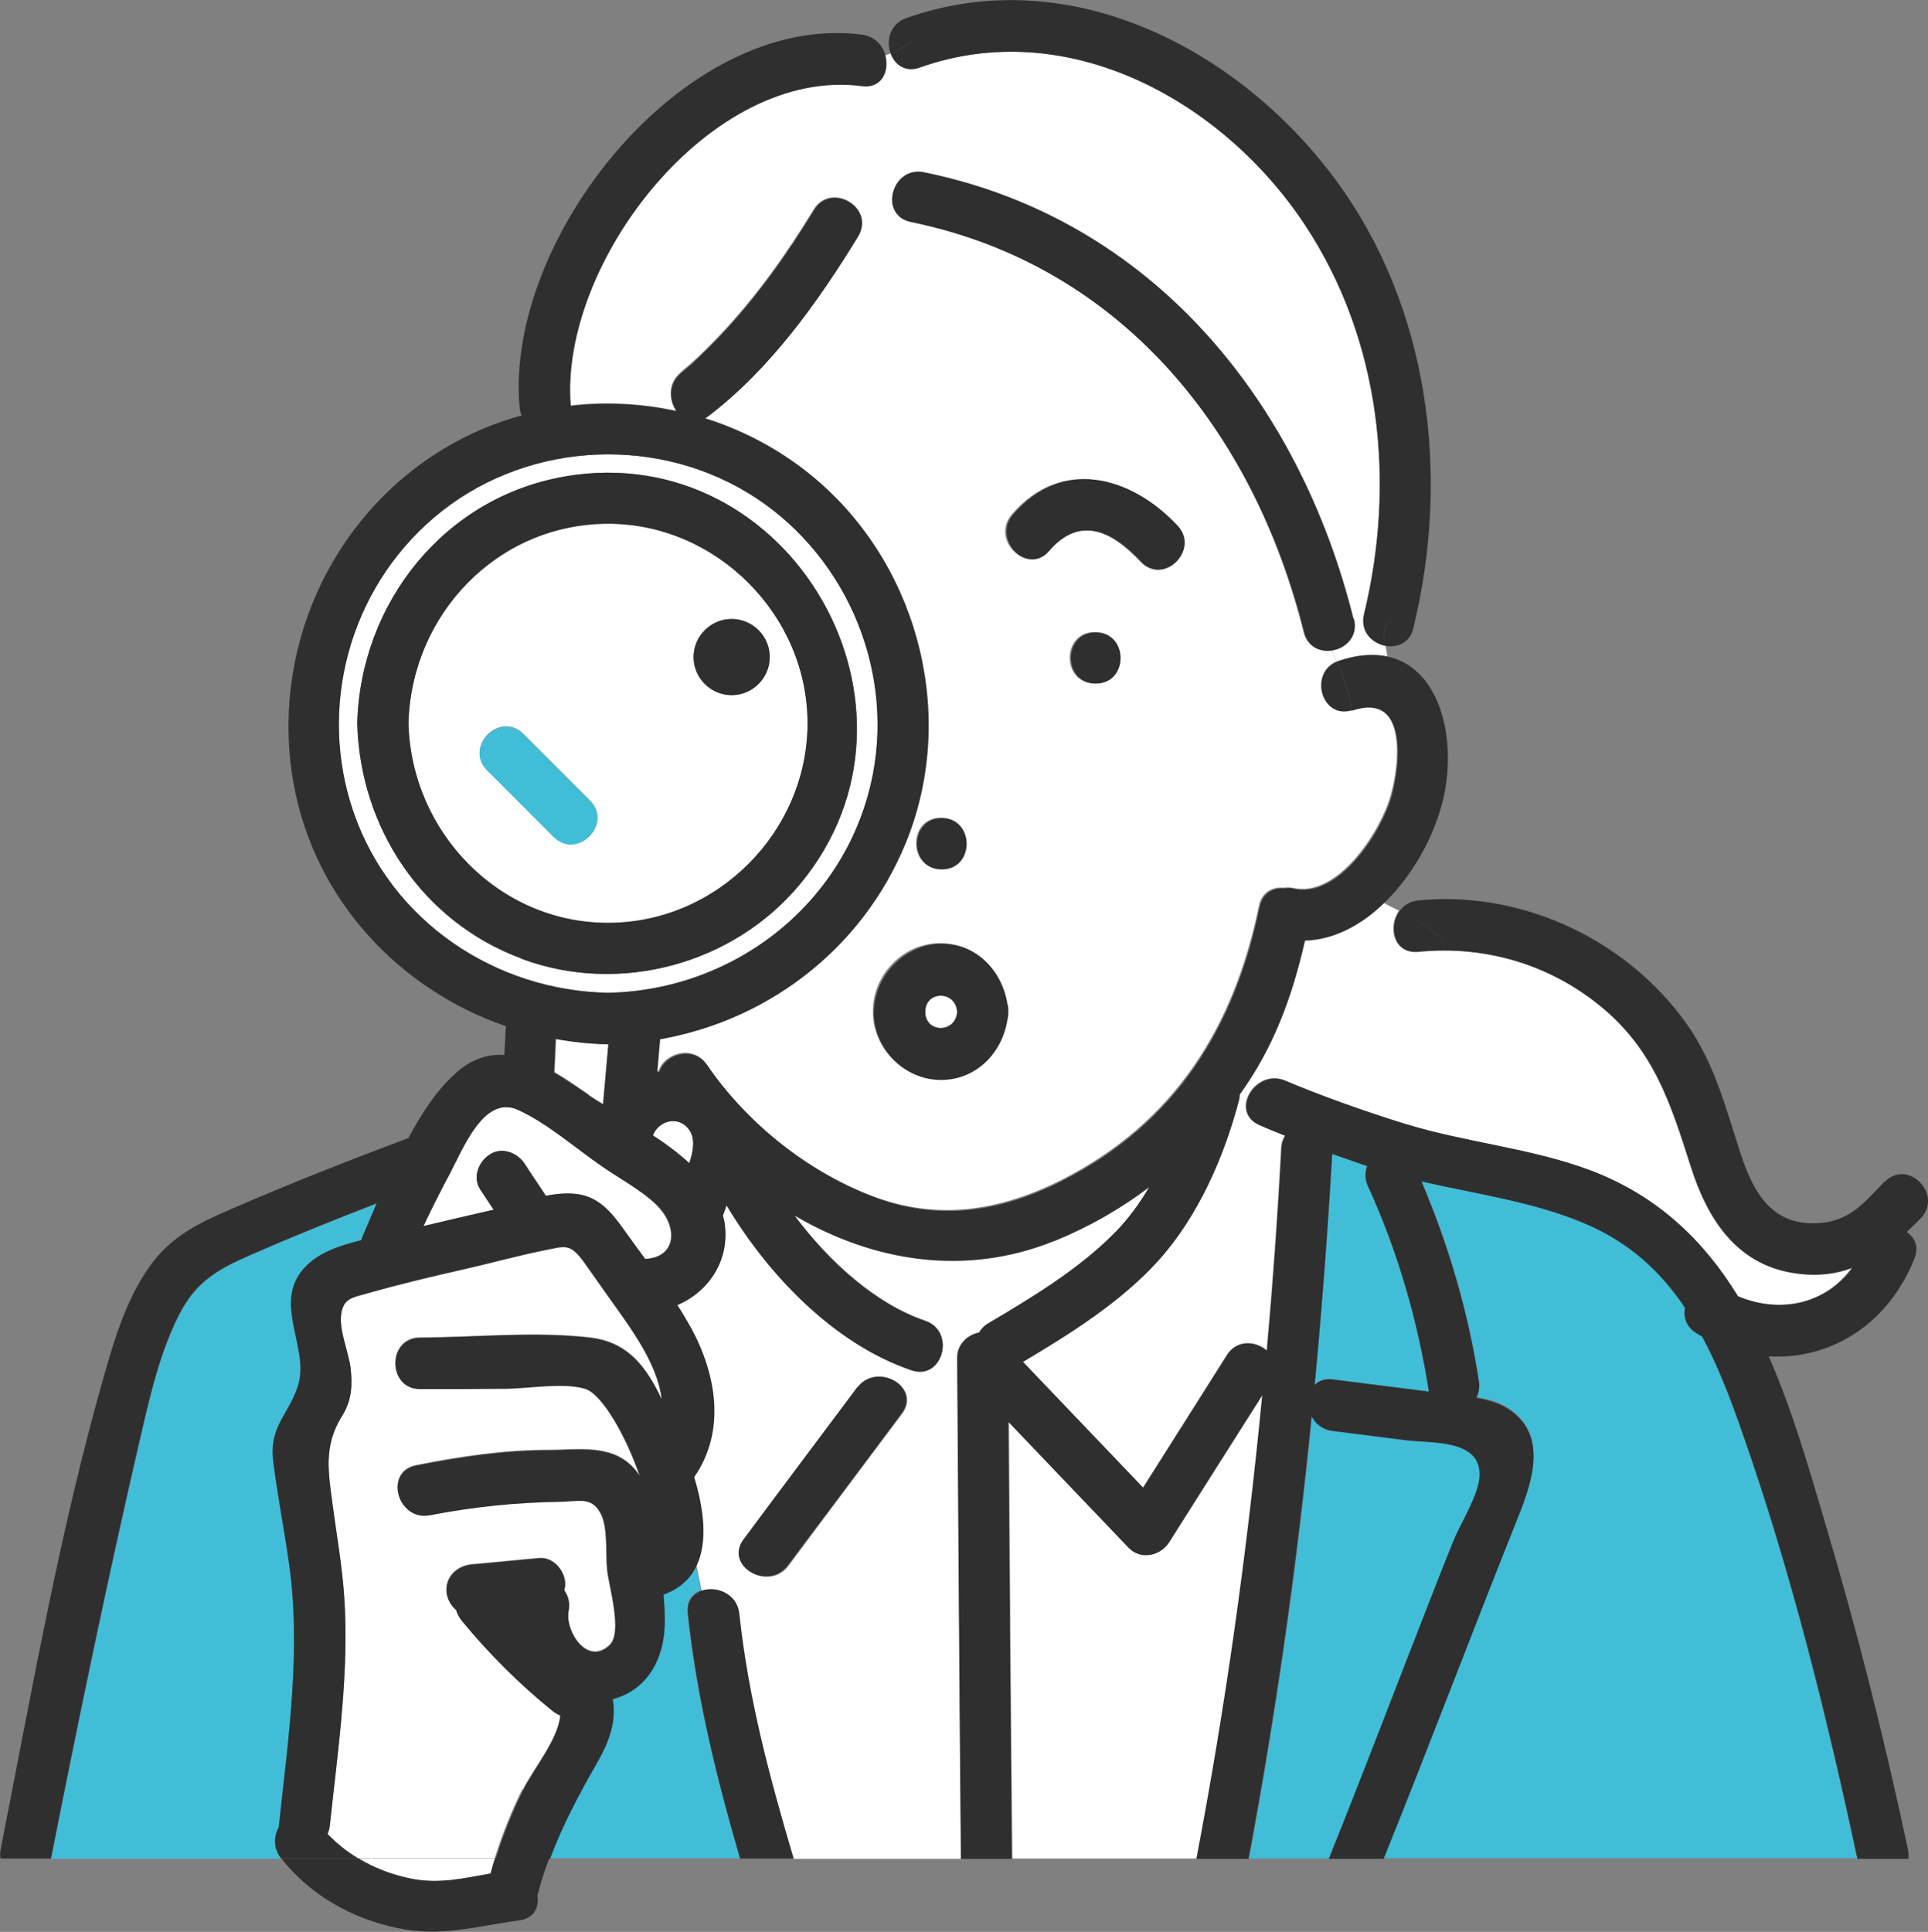
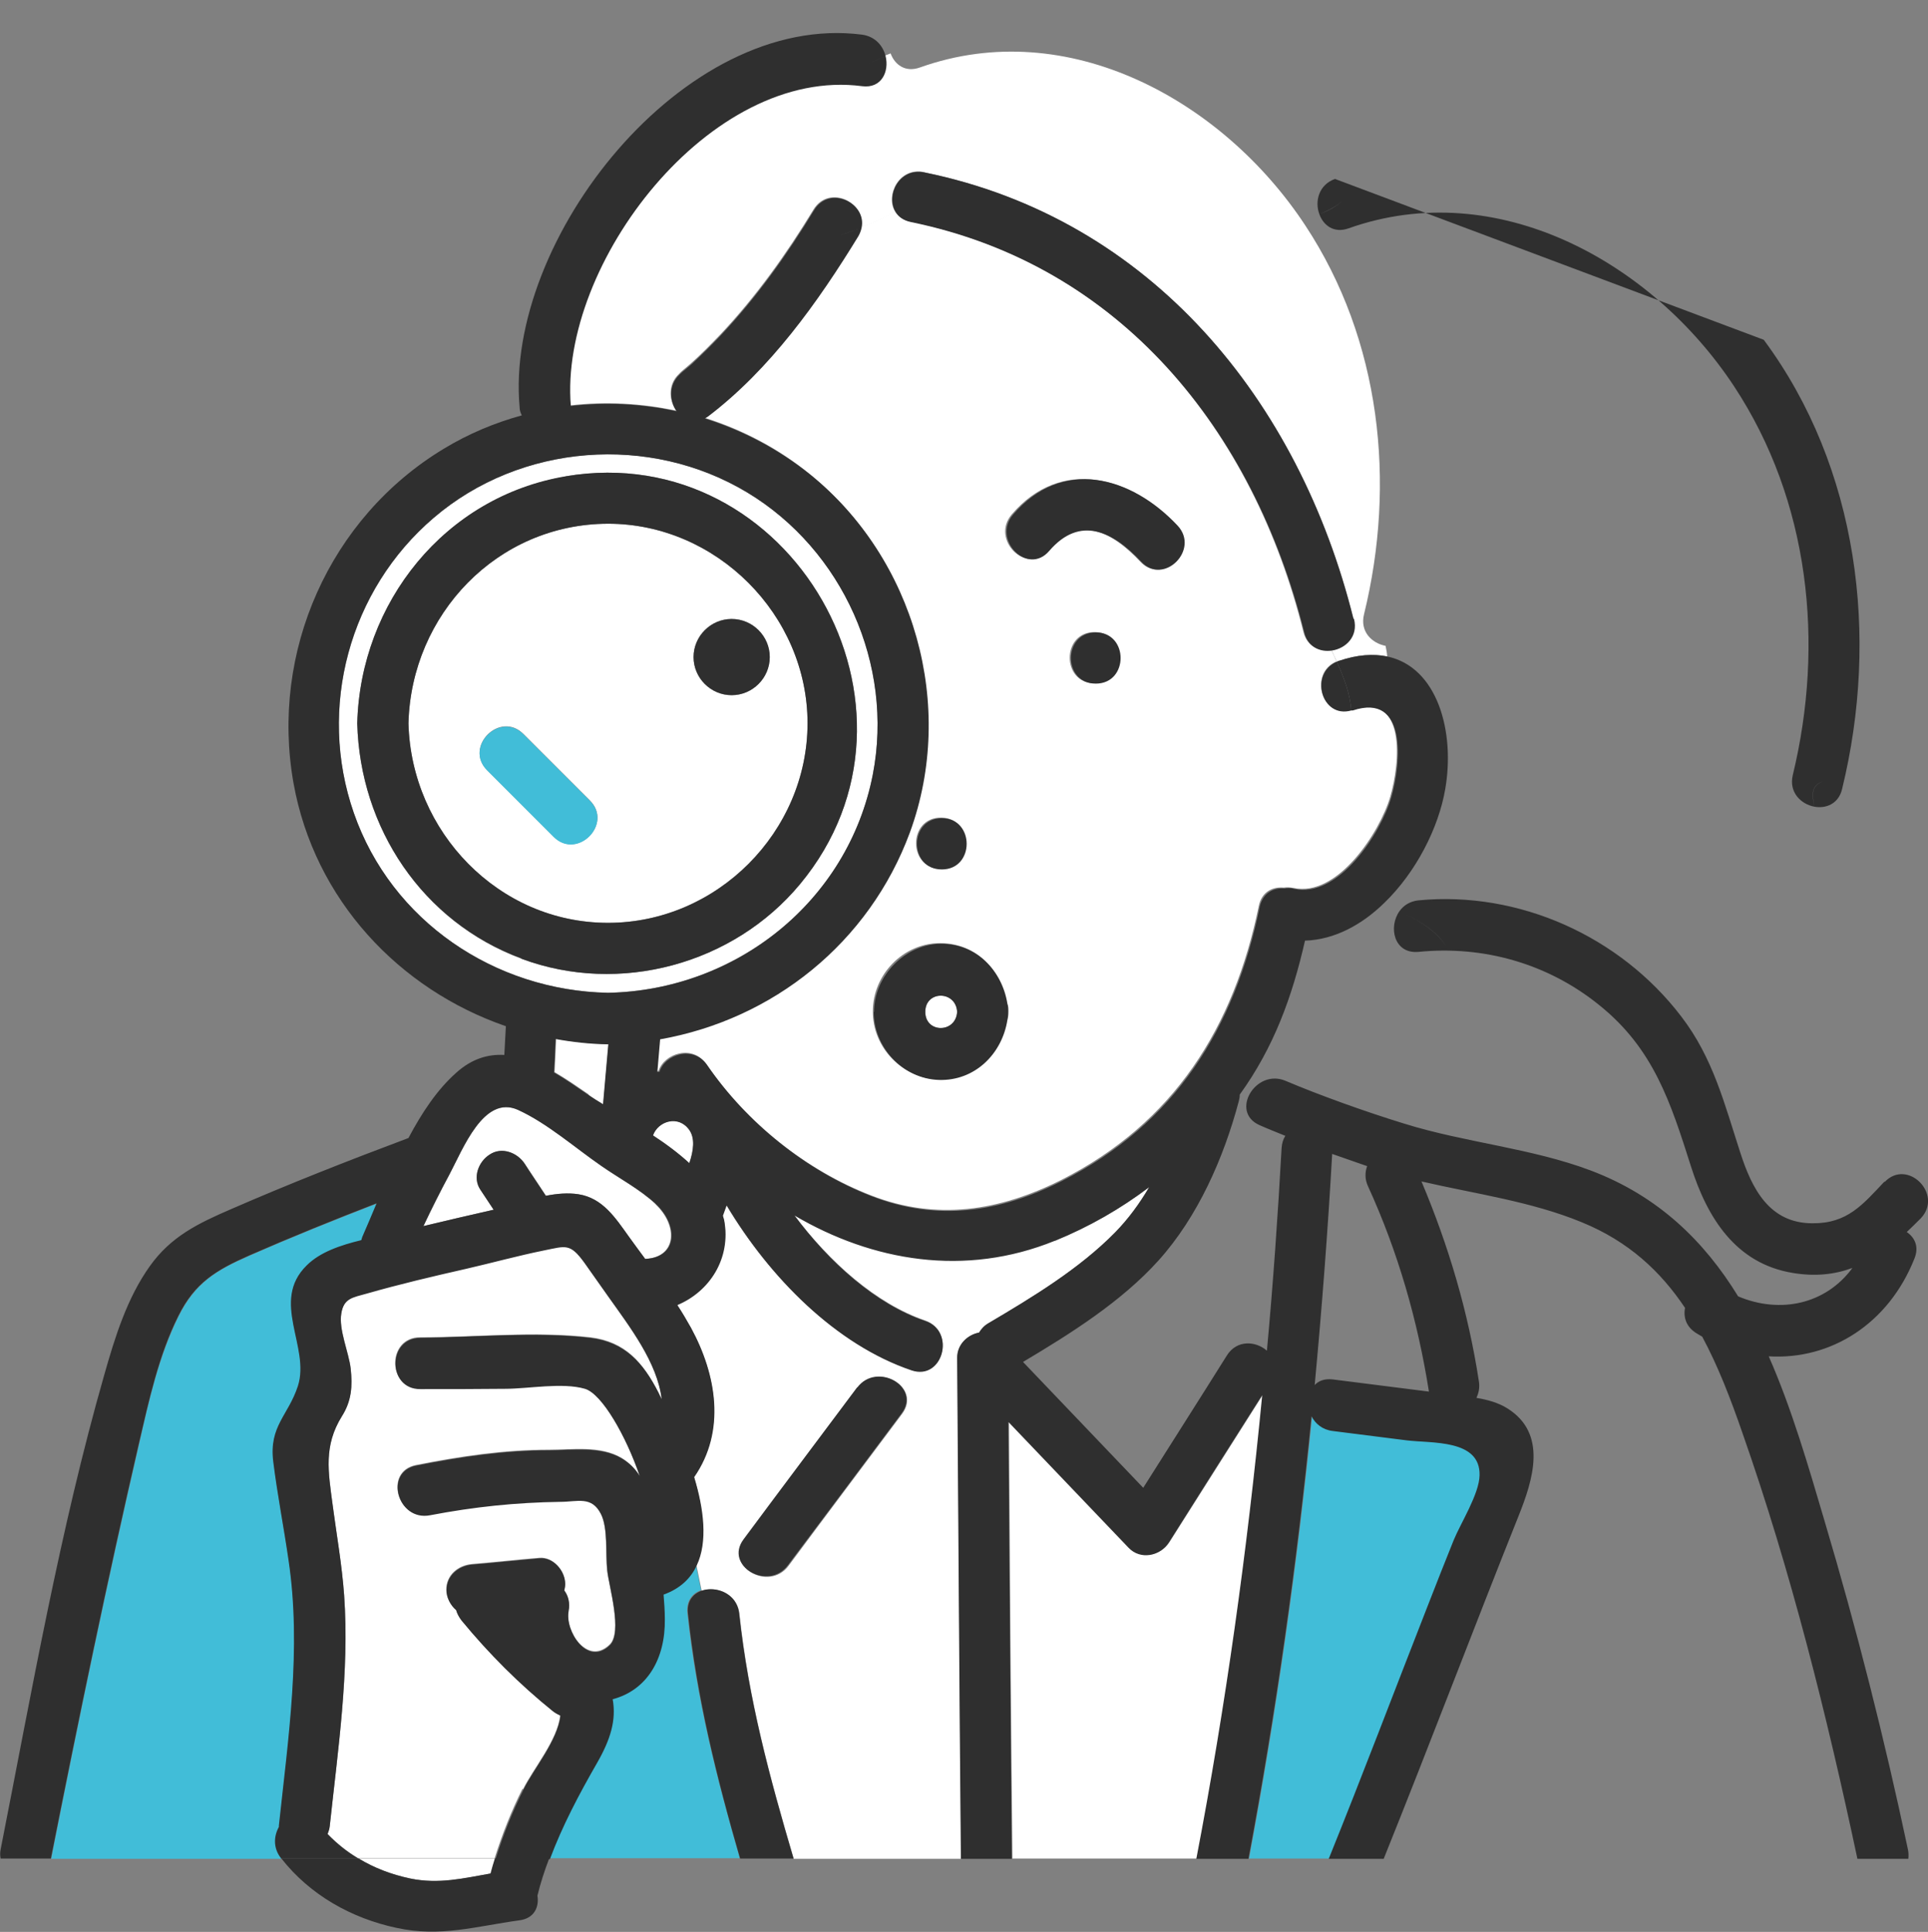
<svg xmlns="http://www.w3.org/2000/svg" id="Layer_2" viewBox="0 0 61.74 61.86">
  <rect x="0" y="0" width="61.74" height="61.86" fill="#808080" stroke="none" />
  <defs>
    <style>.cls-1{fill:#fff;}.cls-2{fill:#41bdd8;}.cls-3{fill:#2f2f2f;}.cls-4{clip-path:url(#clippath);}.cls-5{fill:none;}</style>
    <clipPath id="clippath">
      <rect class="cls-5" width="61.74" height="61.86" />
    </clipPath>
  </defs>
  <g id="Layer_1-2">
    <g class="cls-4">
      <path class="cls-1" d="M22.07,36.17c-.34-.48-.99-.29-1.16,.18,.41,.27,.81,.57,1.17,.9,.13-.41,.19-.81,0-1.07" />
      <path class="cls-1" d="M30.65,32.4c-.04-.69-1.02-.69-1.02,0s.98,.69,1.02,0" />
      <path class="cls-1" d="M21,38.56c-.5-.47-1.18-.83-1.74-1.22-.85-.59-1.73-1.37-2.67-1.8-1.1-.5-1.76,1.26-2.2,2.07-.29,.54-.56,1.09-.83,1.65,.74-.18,1.49-.35,2.23-.52,0,0,.01,0,.02,0-.14-.22-.29-.43-.43-.65-.26-.38-.06-.9,.3-1.12,.39-.25,.89-.06,1.12,.29,.23,.34,.46,.68,.68,1.03,.35-.07,.71-.1,1.04-.05,.78,.12,1.19,.76,1.62,1.36,.17,.24,.34,.47,.52,.71,1.01-.05,1.06-1.06,.33-1.75" />
      <path class="cls-1" d="M16.75,57.29c.33-.67,1.1-1.56,1.19-2.37-.08-.03-.16-.07-.24-.14-1.07-.87-2.05-1.85-2.93-2.91-.09-.11-.14-.22-.17-.33-.18-.16-.31-.4-.31-.64,0-.47,.38-.78,.82-.82,.72-.06,1.44-.14,2.16-.2,.44-.04,.82,.41,.82,.82,0,.07-.01,.14-.03,.21,.13,.17,.19,.4,.14,.66-.12,.63,.6,1.78,1.32,1.09,.42-.4-.03-1.89-.08-2.38-.06-.52,.03-1.35-.2-1.81-.3-.6-.76-.41-1.3-.4-1.43,.01-2.77,.15-4.18,.43-1.04,.2-1.48-1.38-.44-1.59,1.42-.28,2.81-.49,4.26-.49,.75,0,1.64-.14,2.32,.26,.25,.15,.44,.35,.58,.57-.43-1.28-1.21-2.64-1.76-2.8-.72-.21-1.81,0-2.55,0-.91,0-1.81,0-2.72,.01-1.06,0-1.06-1.64,0-1.64,1.78,0,3.68-.2,5.45,0,1.11,.13,1.69,.8,2.18,1.76,.03,.06,.07,.13,.11,.21-.13-1.18-1.03-2.33-1.71-3.29-.26-.36-.51-.73-.77-1.09-.46-.64-.59-.53-1.29-.39-.84,.17-1.67,.4-2.5,.59-1.06,.24-2.12,.49-3.17,.79-.46,.13-.74,.15-.82,.64-.09,.52,.24,1.25,.3,1.77,.06,.56,.03,1.03-.28,1.52-.59,.94-.44,1.77-.3,2.83,.12,.96,.3,1.94,.37,2.91,.18,2.45-.2,4.96-.46,7.39-.01,.1-.04,.18-.07,.26,.3,.31,.62,.57,.98,.78h4.37c.24-.76,.53-1.5,.89-2.22" />
      <path class="cls-1" d="M11.49,59.51c.49,.3,1.04,.51,1.65,.64,.92,.19,1.71,0,2.58-.16,.04-.16,.1-.32,.14-.48h-4.37Z" />
      <path class="cls-1" d="M19.47,29.55c3.48,0,6.38-2.91,6.39-6.39,0-3.47-2.92-6.4-6.39-6.39-3.55,0-6.3,2.9-6.39,6.39,.09,3.47,2.84,6.39,6.39,6.39m3.96-9.73c.67,0,1.22,.55,1.22,1.22s-.55,1.22-1.22,1.22-1.22-.55-1.22-1.22,.55-1.22,1.22-1.22m-6.67,3.68c.71,.71,1.42,1.42,2.13,2.13,.75,.75-.41,1.91-1.16,1.16-.71-.71-1.42-1.42-2.13-2.13-.75-.75,.41-1.91,1.16-1.16" />
-       <path class="cls-2" d="M43.81,37.98c-.11-.23-.1-.45-.03-.65-.38-.12-.75-.25-1.12-.39-.14,2.47-.32,4.93-.56,7.4,.13-.13,.32-.21,.58-.17,1.03,.13,2.05,.26,3.08,.39-.36-2.28-1-4.47-1.95-6.58" />
      <path class="cls-1" d="M43.31,22.74s-.03,0-.05,0c0,.04,0,.09,0,.13,0-.04,0-.09,0-.13-.95,.26-1.35-1.19-.46-1.56-.05-.12-.11-.25-.17-.37-.37,.06-.77-.1-.89-.57-1.61-6.47-5.87-11.77-12.6-13.15-.24-.05-.39-.17-.49-.33-.33,.22-.71,.38-1.09,.51-.02,.08-.05,.17-.1,.26-1.29,2.11-2.83,4.27-4.82,5.78-.03,.03-.07,.04-.1,.06,1.22,.38,2.37,.98,3.38,1.8,3.34,2.7,4.68,7.4,3.19,11.45-1.3,3.55-4.38,5.99-8,6.63-.03,.35-.06,.7-.09,1.05,.02,0,.05-.01,.07-.01,.18-.56,1.09-.86,1.53-.21,1.27,1.85,3.18,3.39,5.28,4.2,2.09,.81,4.09,.5,6.07-.49,3.64-1.84,5.54-4.9,6.34-8.78,.09-.45,.44-.62,.79-.59,.1-.01,.2-.01,.31,.01,1.42,.32,2.78-1.79,3.11-2.92,.32-1.1,.52-3.38-1.23-2.79m-13.16,3.46c1.06,0,1.06,1.64,0,1.64s-1.06-1.64,0-1.64m2.1,6.46c-.17,1.08-1.03,1.96-2.2,1.92-1.15-.04-2.09-1.03-2.08-2.18,0-1.17,.97-2.18,2.15-2.18s1.96,.87,2.12,1.92c.02,.08,.03,.16,.03,.26,0,.1,0,.18-.03,.26m2.83-10.76c-1.06,0-1.06-1.64,0-1.64s1.06,1.64,0,1.64m1.46-3.9c-.91-.97-1.96-1.51-2.95-.35-.69,.8-1.85-.36-1.16-1.16,1.57-1.83,3.78-1.24,5.27,.35,.72,.77-.44,1.94-1.16,1.16" />
      <path class="cls-1" d="M29.6,5.52c7.26,1.49,12,7.31,13.74,14.29,.14,.55-.26,.93-.7,1.01,.06,.12,.11,.25,.17,.37,.02,0,.04-.02,.07-.03,.59-.2,1.11-.23,1.54-.14,0-.11-.03-.22-.05-.34-.43-.08-.83-.45-.69-1.01,1.03-4.21,.54-8.78-1.88-12.45-2.63-4-7.6-6.75-12.34-5.06-.47,.17-.81-.09-.94-.45-.06,.02-.12,.05-.18,.07,.12,.49-.13,1.04-.75,.96-4.88-.63-9.71,5.7-9.33,10.24,1.13-.13,2.28-.07,3.39,.17-.24-.36-.27-.91,.17-1.24-.26,.2,.21-.19,.29-.26,.33-.29,.64-.61,.95-.93,1.15-1.22,2.12-2.58,2.99-4.01,.5-.82,1.7-.22,1.52,.57,.38-.13,.76-.29,1.09-.51-.31-.52,.13-1.42,.92-1.26" />
-       <path class="cls-1" d="M39.69,35.05c0,.07,0,.14-.03,.21-.48,1.82-1.31,3.7-2.57,5.1-1.19,1.32-2.81,2.33-4.34,3.24,1.28,1.34,2.57,2.69,3.85,4.03,.89-1.41,1.79-2.83,2.68-4.24,.32-.51,.93-.46,1.28-.15,.19-2.16,.35-4.32,.46-6.48,0-.16,.06-.29,.12-.4-.28-.11-.55-.22-.82-.34-.97-.42-.13-1.83,.83-1.42,1.06,.45,2.56,.99,3.8,1.37,1.96,.61,4.05,.78,5.97,1.5,2.17,.82,3.64,2.27,4.72,4.03,1.35,.57,2.81,.26,3.66-.91-.56,.21-1.18,.28-1.91,.16-1.84-.3-2.74-1.77-3.26-3.41-.65-2.04-1.19-3.76-2.93-5.16-1.65-1.33-3.71-1.92-5.8-1.71-.78,.08-.97-.8-.6-1.31-.16-.08-.33-.16-.49-.25-.72,.69-1.58,1.17-2.53,1.2-.42,1.8-1,3.42-2.09,4.93" />
      <path class="cls-2" d="M21.23,51.03c.02,.26,.04,.53,.04,.78,.02,1.28-.56,2.28-1.67,2.57,.11,.68-.08,1.3-.51,2.04-.58,1.01-1.11,2.01-1.51,3.08h6.11c-.75-2.6-1.39-5.13-1.68-7.85-.04-.39,.16-.64,.44-.73l-.17-.83c-.19,.41-.53,.74-1.06,.93" />
      <path class="cls-1" d="M33.77,39.71c-2.88,1.17-5.84,.66-8.34-.81,1.13,1.51,2.62,2.84,4.19,3.38,1,.34,.57,1.93-.44,1.58-2.42-.82-4.54-2.97-5.92-5.28-.04,.11-.08,.22-.12,.33,.01,.05,.03,.09,.04,.14,.23,1.23-.47,2.29-1.5,2.72,.15,.24,.3,.49,.44,.74,.82,1.5,1.12,3.31,.1,4.77,.3,1.02,.43,2.07,.08,2.83l.17,.83c.46-.16,1.14,.08,1.21,.74,.29,2.72,.97,5.24,1.74,7.84h5.36s0-.05,0-.07c-.05-5.33-.08-10.65-.12-15.98,0-.42,.33-.73,.7-.8,.06-.11,.16-.22,.3-.3,1.41-.84,2.91-1.74,4.06-2.91,.42-.43,.78-.92,1.09-1.45-.92,.69-1.92,1.27-3.02,1.72m-4.9,5.54c-1.21,1.62-2.43,3.24-3.64,4.87-.63,.84-2.05,.02-1.42-.83,1.21-1.62,2.43-3.24,3.64-4.87,.63-.84,2.05-.02,1.42,.83" />
-       <path class="cls-2" d="M54.51,42.78c-.06-.03-.12-.06-.17-.1-.34-.2-.44-.52-.38-.82-.78-1.16-1.81-2.12-3.3-2.74-1.62-.67-3.41-.91-5.14-1.31,.88,2.06,1.5,4.18,1.84,6.4,.03,.2,0,.37-.08,.52,.35,.06,.69,.15,.98,.33,1.31,.81,.83,2.3,.37,3.46-1.46,3.65-2.85,7.33-4.32,10.98h15.16c-.99-4.6-2.13-9.22-3.69-13.66-.38-1.07-.77-2.11-1.28-3.06" />
      <path class="cls-2" d="M8.94,58.51s0-.02,0-.04c.3-2.8,.73-5.69,.31-8.5-.16-1.05-.36-2.11-.49-3.16-.14-1.14,.48-1.47,.79-2.42,.4-1.25-.89-2.71,.28-3.86,.44-.43,1.09-.65,1.75-.81,.01-.03,.02-.07,.03-.1,.15-.34,.3-.71,.46-1.08-1.37,.53-2.74,1.08-4.08,1.67-1.06,.46-1.74,.87-2.27,1.94-.63,1.27-.95,2.7-1.26,4.07-1.02,4.41-1.94,8.85-2.82,13.3h7.38s0,0-.01-.02c-.25-.32-.22-.7-.06-.99" />
      <path class="cls-1" d="M37.45,49.38c-.28,.44-.91,.56-1.29,.17-1.28-1.34-2.57-2.69-3.85-4.03,.03,4.64,.06,9.28,.11,13.92,0,.03,0,.05,0,.07h5.91c.94-4.91,1.63-9.87,2.11-14.85-1,1.57-1.99,3.15-2.99,4.72" />
      <path class="cls-2" d="M46.57,49.31c.22-.54,.81-1.48,.83-2.08,.03-1.16-1.53-1.02-2.34-1.12-.79-.1-1.58-.2-2.37-.3-.33-.04-.55-.23-.67-.47-.47,4.75-1.14,9.49-2.02,14.17h2.57c1.08-2.67,2.11-5.36,3.15-8.05,.28-.72,.56-1.44,.85-2.15" />
      <path class="cls-1" d="M18.85,35.06c.14,.1,.3,.2,.47,.3,.06-.64,.11-1.28,.17-1.93,0,0,0,0-.01,0-.56-.01-1.12-.07-1.67-.17-.02,.36-.03,.71-.05,1.07,.38,.22,.75,.48,1.1,.72" />
      <path class="cls-1" d="M19.47,31.79c4.09-.08,7.68-2.92,8.48-6.99,.68-3.51-.95-7.19-4.02-9.03-3.13-1.89-7.25-1.57-10.04,.81-2.7,2.31-3.73,6.09-2.56,9.45,1.2,3.47,4.52,5.69,8.14,5.76m-1.35-16.54c7.21-1.21,12.17,7.44,7.5,13.06-2.14,2.57-5.79,3.56-8.92,2.39-3.18-1.18-5.17-4.19-5.26-7.53,.1-3.86,2.8-7.26,6.68-7.91" />
      <path class="cls-3" d="M16.7,30.7c3.14,1.17,6.79,.18,8.92-2.39,4.67-5.62-.29-14.27-7.5-13.06-3.88,.65-6.58,4.05-6.68,7.91,.09,3.35,2.08,6.35,5.26,7.53m2.77-13.92c3.47,0,6.39,2.92,6.39,6.39,0,3.48-2.9,6.39-6.39,6.39s-6.3-2.91-6.39-6.39c.09-3.48,2.84-6.38,6.39-6.39" />
      <path class="cls-3" d="M35.09,21.89c1.06,0,1.06-1.64,0-1.64s-1.06,1.64,0,1.64" />
      <path class="cls-3" d="M27.98,32.4c0,1.15,.94,2.14,2.08,2.18,1.16,.04,2.03-.84,2.2-1.92,.02-.08,.03-.16,.03-.26,0-.1,0-.18-.03-.26-.17-1.06-.99-1.92-2.12-1.92s-2.15,1.01-2.15,2.18m2.66,0c-.04,.69-1.02,.69-1.02,0s.98-.69,1.02,0" />
      <path class="cls-3" d="M30.16,26.2c-1.06,0-1.06,1.64,0,1.64s1.06-1.64,0-1.64" />
      <path class="cls-3" d="M36.55,17.99c.72,.77,1.88-.39,1.16-1.16-1.49-1.59-3.7-2.19-5.27-.35-.68,.8,.47,1.97,1.16,1.16,.99-1.15,2.04-.62,2.95,.35" />
      <path class="cls-3" d="M23.43,22.26c.67,0,1.22-.55,1.22-1.22s-.55-1.22-1.22-1.22-1.22,.55-1.22,1.22,.55,1.22,1.22,1.22" />
      <path class="cls-3" d="M27.45,44.42c-1.21,1.62-2.43,3.24-3.64,4.87-.63,.85,.79,1.67,1.42,.83,1.22-1.62,2.43-3.24,3.64-4.86,.64-.85-.79-1.67-1.42-.83" />
-       <path class="cls-3" d="M42.75,5.73C39.63,1.53,34.21-1.26,29.02,.58c-.53,.19-.65,.73-.5,1.13,.28-.12,.56-.25,.78-.47-.23,.23-.5,.36-.78,.47,.13,.36,.47,.62,.94,.45,4.74-1.68,9.71,1.07,12.34,5.06,2.42,3.67,2.9,8.24,1.88,12.45-.13,.55,.26,.93,.69,1.01-.07-.34-.13-.68,.28-.81-.41,.14-.34,.47-.28,.81,.37,.07,.78-.09,.89-.57,1.19-4.87,.53-10.28-2.51-14.38" />
+       <path class="cls-3" d="M42.75,5.73c-.53,.19-.65,.73-.5,1.13,.28-.12,.56-.25,.78-.47-.23,.23-.5,.36-.78,.47,.13,.36,.47,.62,.94,.45,4.74-1.68,9.71,1.07,12.34,5.06,2.42,3.67,2.9,8.24,1.88,12.45-.13,.55,.26,.93,.69,1.01-.07-.34-.13-.68,.28-.81-.41,.14-.34,.47-.28,.81,.37,.07,.78-.09,.89-.57,1.19-4.87,.53-10.28-2.51-14.38" />
      <path class="cls-3" d="M43.34,19.81c-1.74-6.99-6.48-12.81-13.74-14.29-.8-.16-1.24,.74-.92,1.26,.25-.16,.47-.36,.63-.61-.17,.25-.39,.44-.63,.61,.09,.16,.25,.28,.49,.33,6.73,1.38,10.98,6.68,12.6,13.15,.12,.47,.52,.63,.89,.57-.18-.41-.36-.82-.46-1.23,.1,.41,.28,.82,.46,1.23,.44-.07,.84-.45,.7-1.01" />
      <path class="cls-3" d="M23.67,51.67c-.11-1.04-1.76-1.05-1.64,0,.29,2.72,.92,5.25,1.67,7.84h1.71c-.77-2.61-1.45-5.13-1.74-7.84" />
      <path class="cls-3" d="M15.71,59.99c-.87,.15-1.66,.35-2.58,.16-.61-.13-1.15-.34-1.65-.64h-2.47c.92,1.17,2.24,1.91,3.68,2.22,1.42,.31,2.55-.05,3.94-.24,.48-.06,.64-.43,.58-.79,.1-.41,.23-.81,.38-1.2h-1.74c-.05,.16-.1,.32-.14,.48" />
      <path class="cls-3" d="M43.27,22.75c-.03-.52-.23-1.04-.46-1.56-.89,.38-.49,1.83,.46,1.56" />
      <path class="cls-3" d="M60.35,37.83c-.7,.74-1.19,1.35-2.31,1.34-1.38,0-1.94-1.11-2.31-2.26-.51-1.57-.87-3.03-1.89-4.36-1.96-2.57-5.2-4.03-8.42-3.72-.27,.03-.47,.16-.6,.34,.57,.29,1.14,.59,1.48,1.11-.35-.52-.91-.82-1.48-1.11-.37,.51-.18,1.38,.6,1.31,2.1-.21,4.16,.38,5.8,1.71,1.74,1.4,2.28,3.12,2.93,5.16,.52,1.64,1.43,3.11,3.26,3.41,.72,.12,1.34,.05,1.91-.16-.85,1.16-2.31,1.48-3.66,.91-1.08-1.76-2.55-3.21-4.72-4.03-1.91-.72-4.01-.89-5.97-1.5-1.24-.38-2.74-.92-3.8-1.37-.96-.41-1.8,1-.83,1.42,.27,.12,.55,.23,.82,.34-.07,.11-.11,.24-.12,.4-.12,2.16-.27,4.32-.47,6.48-.35-.31-.96-.36-1.28,.15-.89,1.42-1.79,2.83-2.68,4.24-1.28-1.34-2.57-2.69-3.85-4.03,1.53-.91,3.15-1.93,4.34-3.25,1.26-1.4,2.09-3.29,2.57-5.1,.02-.07,.03-.14,.03-.21,1.09-1.51,1.68-3.13,2.09-4.93,.95-.03,1.82-.51,2.53-1.2-.17-.09-.34-.19-.5-.29,.16,.1,.33,.2,.5,.29,1.03-.99,1.75-2.42,1.96-3.65,.32-1.83-.24-3.91-1.86-4.25,.01,.21-.05,.4-.32,.49,.28-.09,.33-.28,.32-.49-.44-.09-.95-.06-1.54,.14-.03,0-.05,.02-.07,.03,.23,.52,.43,1.04,.46,1.56,.01,0,.03,0,.05,0,1.75-.58,1.55,1.69,1.23,2.79-.33,1.14-1.69,3.24-3.11,2.92-.11-.03-.21-.03-.31-.01-.35-.03-.69,.14-.79,.59-.8,3.88-2.7,6.94-6.34,8.78-1.98,1-3.97,1.3-6.07,.49-2.1-.81-4.01-2.35-5.28-4.2-.44-.65-1.36-.35-1.53,.21-.02,0-.05,0-.07,.01,.03-.35,.06-.7,.09-1.05,3.61-.64,6.69-3.08,8-6.63,1.48-4.05,.15-8.75-3.19-11.45-1.02-.82-2.17-1.42-3.38-1.8,.03-.02,.07-.04,.1-.06,1.99-1.51,3.53-3.67,4.82-5.78,.05-.09,.08-.17,.1-.26-.26,.09-.51,.17-.75,.25,.23-.08,.49-.16,.75-.25,.18-.79-1.02-1.39-1.52-.57-.87,1.43-1.84,2.79-2.99,4.01-.3,.32-.62,.63-.94,.93-.08,.07-.56,.46-.3,.26-.44,.33-.42,.89-.17,1.24-1.11-.24-2.26-.3-3.39-.17-.38-4.55,4.46-10.88,9.33-10.24,.62,.08,.87-.47,.75-.96-.34,.14-.68,.27-.96,.55,.27-.27,.61-.41,.96-.55-.08-.33-.33-.63-.75-.69-5.73-.74-11.46,6.57-10.97,11.93,0,.1,.03,.18,.07,.26-.87,.24-1.71,.59-2.5,1.07-3.66,2.21-5.56,6.51-4.81,10.71,.67,3.73,3.38,6.6,6.8,7.78-.02,.31-.03,.61-.05,.92-.52-.03-1.04,.12-1.54,.57-.61,.54-1.1,1.28-1.53,2.09-1.92,.72-3.83,1.47-5.71,2.29-1.04,.45-1.9,.87-2.57,1.81-.73,1.02-1.12,2.28-1.46,3.48C1.92,48.98,1.02,54.15,.02,59.22c-.02,.1-.02,.2,0,.29H1.63c.88-4.44,1.8-8.89,2.82-13.3,.32-1.37,.63-2.81,1.26-4.07,.53-1.07,1.21-1.47,2.27-1.94,1.35-.59,2.71-1.14,4.08-1.67-.16,.38-.31,.74-.46,1.08-.01,.03-.02,.07-.03,.1-.66,.16-1.32,.38-1.75,.81-1.17,1.15,.12,2.61-.28,3.86-.31,.95-.93,1.28-.79,2.42,.13,1.05,.34,2.11,.49,3.16,.42,2.81-.01,5.7-.31,8.5,0,.01,0,.02,0,.04-.16,.29-.19,.66,.06,.99,0,0,0,0,.01,.02h2.47c-.35-.21-.68-.47-.98-.78,.03-.08,.06-.16,.07-.26,.26-2.43,.63-4.94,.46-7.39-.07-.97-.24-1.94-.37-2.9-.14-1.05-.29-1.88,.3-2.83,.31-.49,.34-.96,.28-1.52-.06-.52-.39-1.25-.3-1.77,.08-.49,.36-.51,.82-.64,1.05-.3,2.11-.55,3.17-.79,.83-.19,1.66-.42,2.5-.59,.7-.14,.83-.24,1.29,.39,.26,.36,.51,.73,.77,1.09,.68,.96,1.57,2.11,1.71,3.29-.04-.07-.07-.14-.1-.21-.49-.96-1.07-1.62-2.18-1.76-1.77-.21-3.67-.02-5.45,0-1.06,0-1.06,1.65,0,1.64,.91,0,1.81,0,2.72-.01,.74,0,1.83-.21,2.55,0,.55,.16,1.32,1.52,1.76,2.8-.14-.23-.33-.42-.58-.57-.68-.4-1.57-.26-2.32-.26-1.45,0-2.84,.21-4.26,.49-1.04,.2-.6,1.79,.44,1.59,1.41-.27,2.75-.41,4.18-.43,.54,0,1-.2,1.3,.4,.23,.46,.14,1.29,.2,1.81,.05,.49,.5,1.97,.08,2.38-.72,.7-1.44-.45-1.32-1.09,.05-.26-.01-.49-.14-.66,.02-.07,.03-.13,.03-.21,0-.42-.38-.86-.82-.82-.72,.06-1.44,.14-2.16,.2-.44,.04-.82,.35-.82,.82,0,.24,.12,.48,.31,.64,.03,.11,.09,.22,.17,.33,.88,1.07,1.85,2.04,2.93,2.91,.08,.06,.16,.1,.24,.14-.1,.81-.86,1.7-1.19,2.37-.36,.72-.65,1.45-.89,2.22h1.74c.4-1.07,.93-2.07,1.51-3.08,.43-.75,.62-1.37,.5-2.04,1.1-.29,1.69-1.29,1.67-2.57,0-.26-.02-.52-.04-.78,.53-.19,.87-.52,1.06-.93l-.06-.31,.06,.31c.36-.76,.23-1.81-.08-2.83,1.02-1.47,.72-3.27-.1-4.78-.14-.25-.28-.49-.44-.73,1.03-.43,1.73-1.49,1.5-2.72-.01-.05-.03-.09-.04-.14,.04-.11,.08-.22,.12-.33,1.38,2.31,3.5,4.46,5.92,5.28,1,.34,1.43-1.25,.44-1.58-1.57-.53-3.07-1.87-4.19-3.38,2.5,1.47,5.46,1.98,8.34,.81,1.1-.45,2.1-1.02,3.02-1.72-.31,.53-.67,1.02-1.09,1.45-1.15,1.17-2.65,2.08-4.06,2.91-.14,.08-.23,.19-.3,.3-.37,.07-.7,.38-.7,.8,.04,5.33,.07,10.65,.12,15.98,0,.03,0,.05,0,.07h1.63s0-.05,0-.07c-.04-4.64-.08-9.28-.11-13.92,1.28,1.34,2.56,2.68,3.85,4.03,.38,.4,1.01,.27,1.29-.17,.99-1.57,1.99-3.15,2.99-4.72-.48,4.98-1.17,9.95-2.11,14.85h1.67c.88-4.69,1.55-9.42,2.02-14.17,.12,.24,.35,.43,.67,.47,.79,.1,1.58,.2,2.37,.3,.81,.1,2.37-.04,2.34,1.12-.01,.6-.61,1.54-.83,2.08-.29,.72-.57,1.43-.85,2.15-1.05,2.68-2.07,5.38-3.15,8.05h1.76c1.47-3.65,2.86-7.33,4.32-10.98,.46-1.15,.94-2.64-.37-3.45-.29-.18-.63-.27-.98-.33,.07-.15,.11-.32,.08-.52-.34-2.22-.97-4.35-1.84-6.41,1.73,.4,3.52,.64,5.14,1.31,1.49,.61,2.52,1.57,3.3,2.74-.06,.3,.04,.62,.38,.82,.06,.03,.11,.07,.17,.1,.51,.95,.91,1.99,1.28,3.06,1.56,4.44,2.71,9.06,3.69,13.66h1.63c.01-.09,.01-.19-.01-.29-.75-3.54-1.64-7.06-2.67-10.52-.52-1.76-1.05-3.6-1.79-5.28,1.99,.12,3.84-1.04,4.67-3.14,.15-.38,0-.67-.25-.84,.15-.14,.3-.29,.45-.44,.73-.77-.43-1.93-1.16-1.16M11.33,26.03c-1.17-3.36-.15-7.14,2.56-9.45,2.78-2.38,6.91-2.69,10.04-.81,3.06,1.85,4.7,5.52,4.02,9.03-.79,4.07-4.38,6.91-8.48,6.99-3.62-.07-6.93-2.29-8.14-5.76m8.15,7.4c-.06,.64-.11,1.28-.17,1.93-.17-.1-.32-.2-.47-.3-.35-.24-.72-.5-1.1-.72,.02-.36,.04-.71,.05-1.07,.55,.1,1.1,.16,1.67,.17h.01m1.19,6.87c-.18-.24-.35-.48-.52-.71-.43-.6-.84-1.24-1.62-1.36-.33-.05-.69-.02-1.04,.05-.23-.34-.46-.68-.68-1.03-.24-.36-.74-.55-1.12-.29-.36,.23-.55,.74-.3,1.12,.14,.22,.29,.43,.43,.65,0,0-.01,0-.02,0-.74,.17-1.49,.34-2.23,.52,.26-.56,.54-1.11,.83-1.65,.43-.81,1.1-2.57,2.2-2.07,.94,.43,1.82,1.21,2.68,1.8,.56,.39,1.24,.75,1.74,1.22,.73,.69,.68,1.7-.33,1.75m1.4-3.06c-.35-.32-.75-.62-1.17-.89,.17-.47,.82-.66,1.16-.18,.19,.27,.14,.67,0,1.07m23.69,7.31c-1.03-.13-2.05-.26-3.08-.39-.26-.03-.45,.04-.58,.18,.23-2.46,.42-4.93,.56-7.4,.37,.13,.75,.26,1.12,.39-.07,.19-.08,.42,.03,.65,.96,2.1,1.59,4.3,1.95,6.58" />
      <path class="cls-2" d="M17.73,26.8c.75,.75,1.91-.41,1.16-1.16-.71-.71-1.42-1.42-2.13-2.13-.75-.75-1.91,.41-1.16,1.16,.71,.71,1.42,1.42,2.13,2.13" />
    </g>
  </g>
</svg>